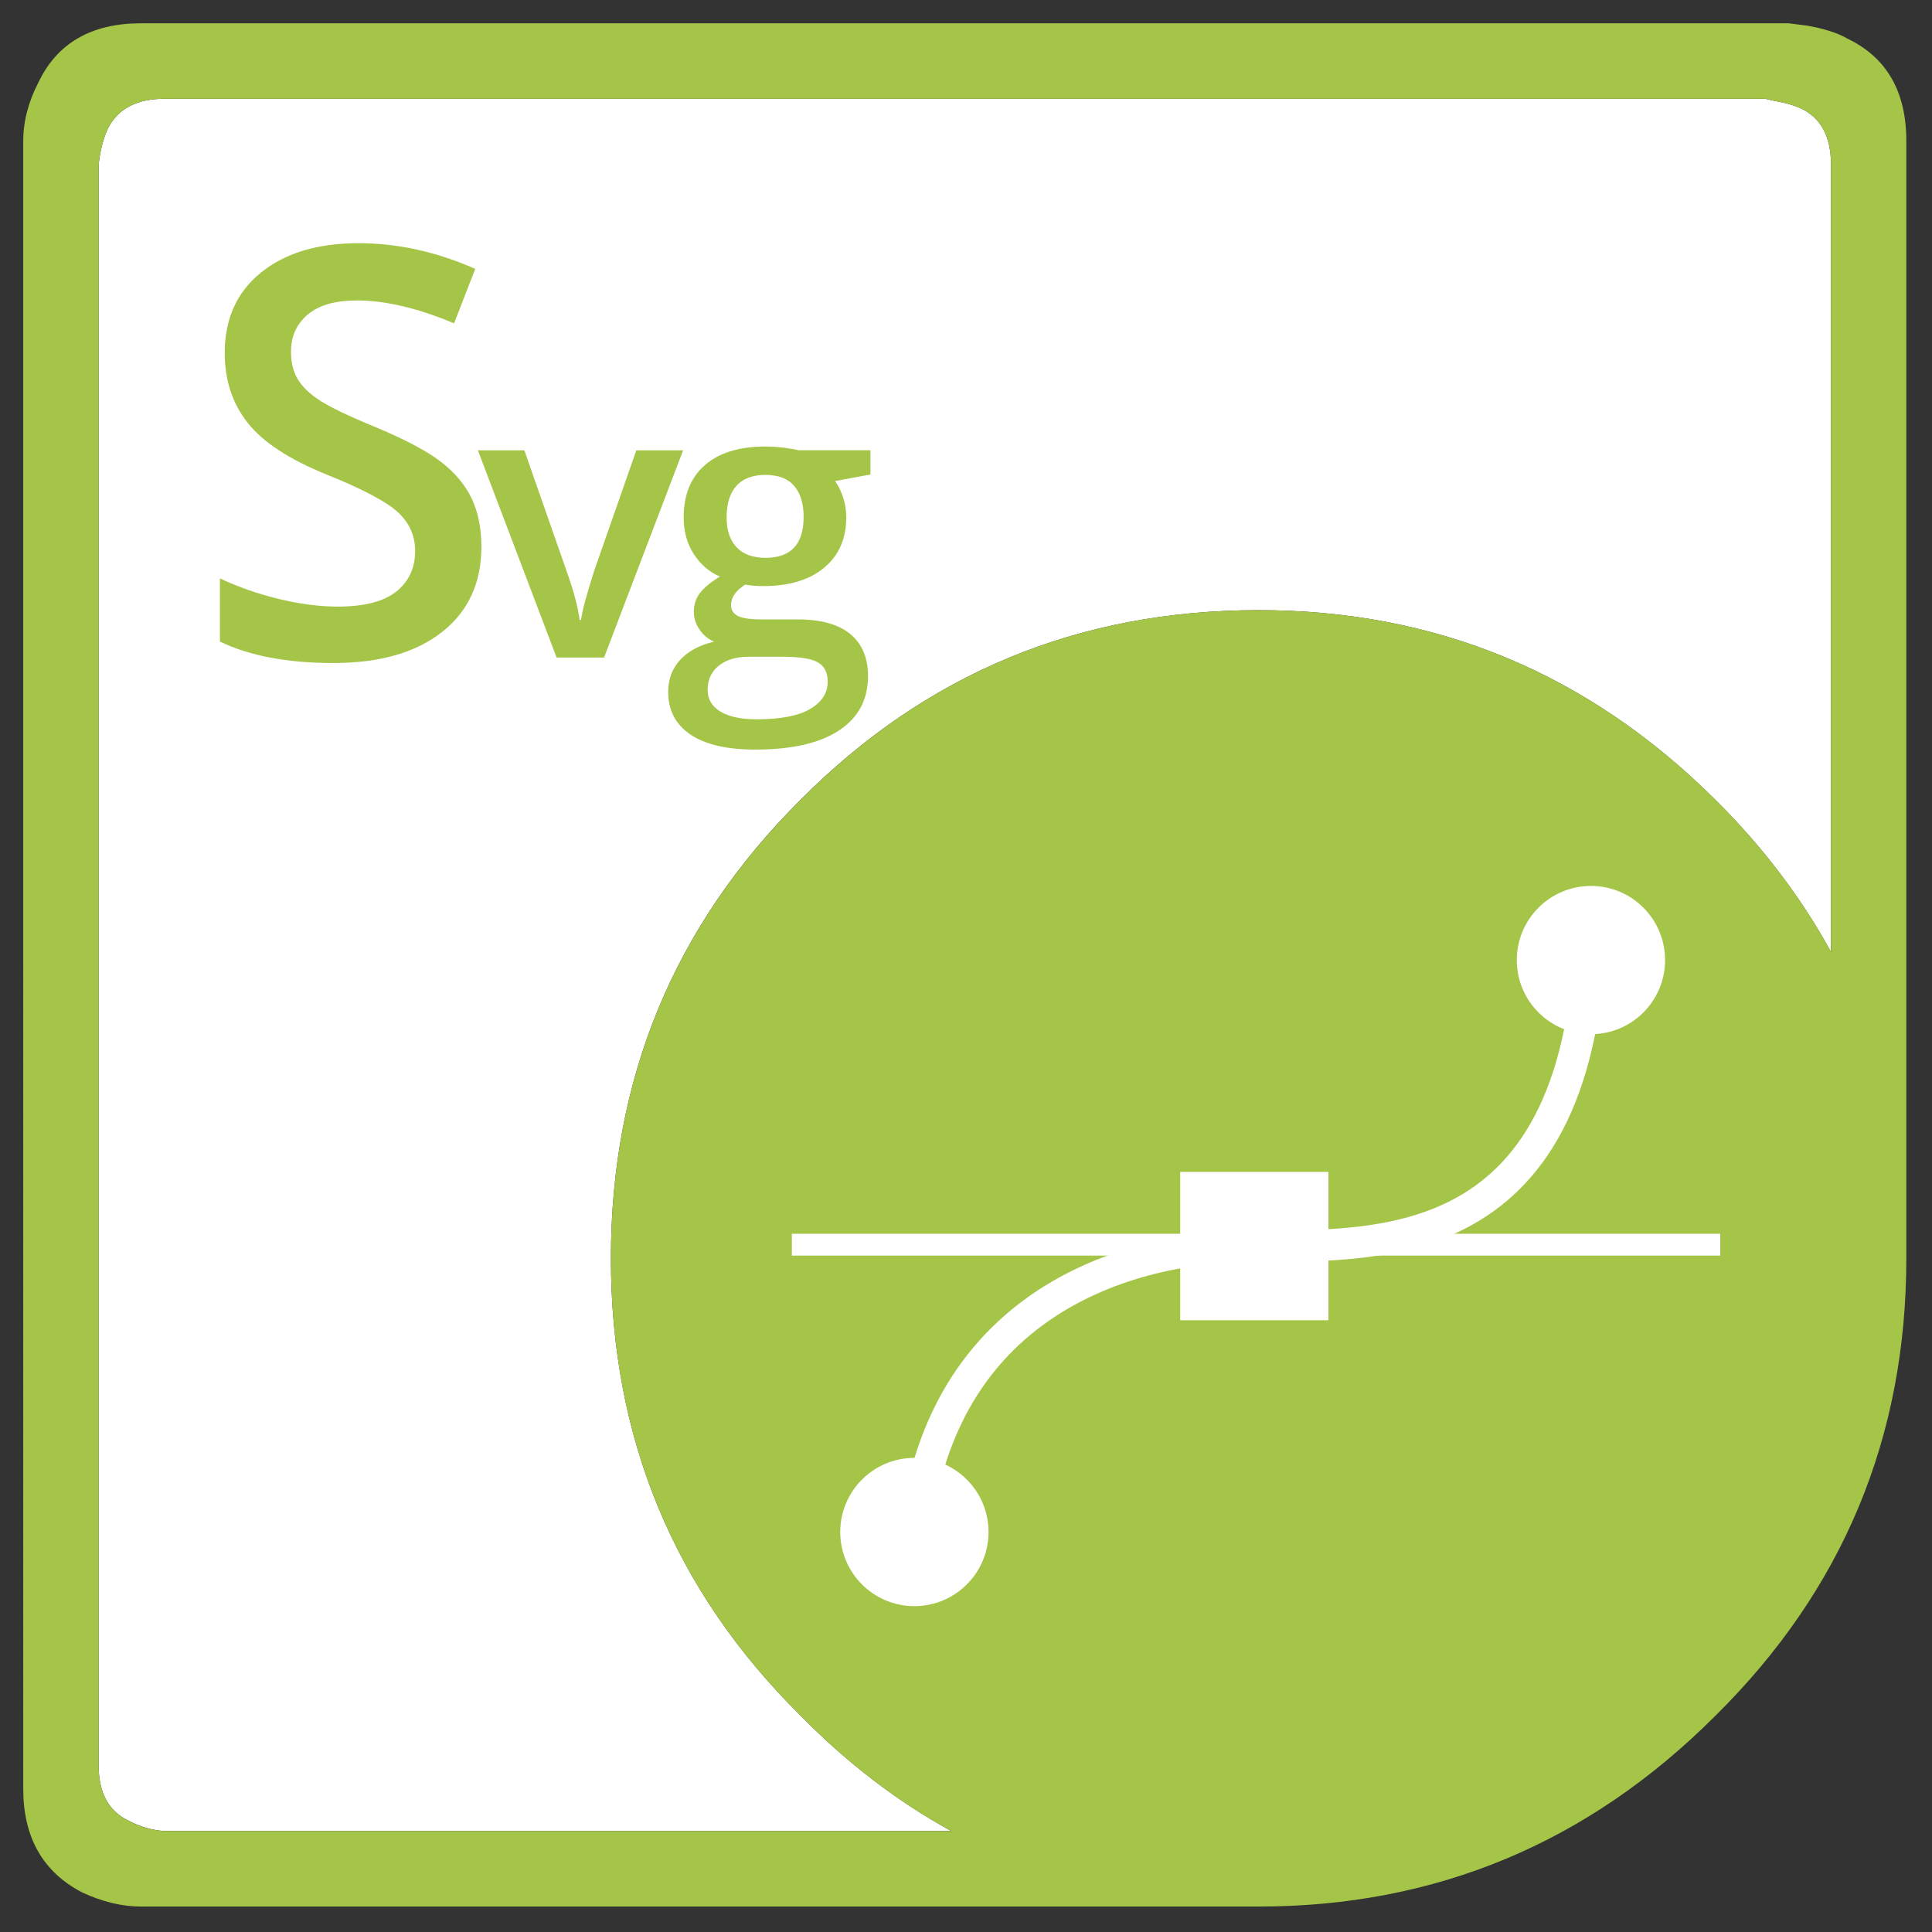
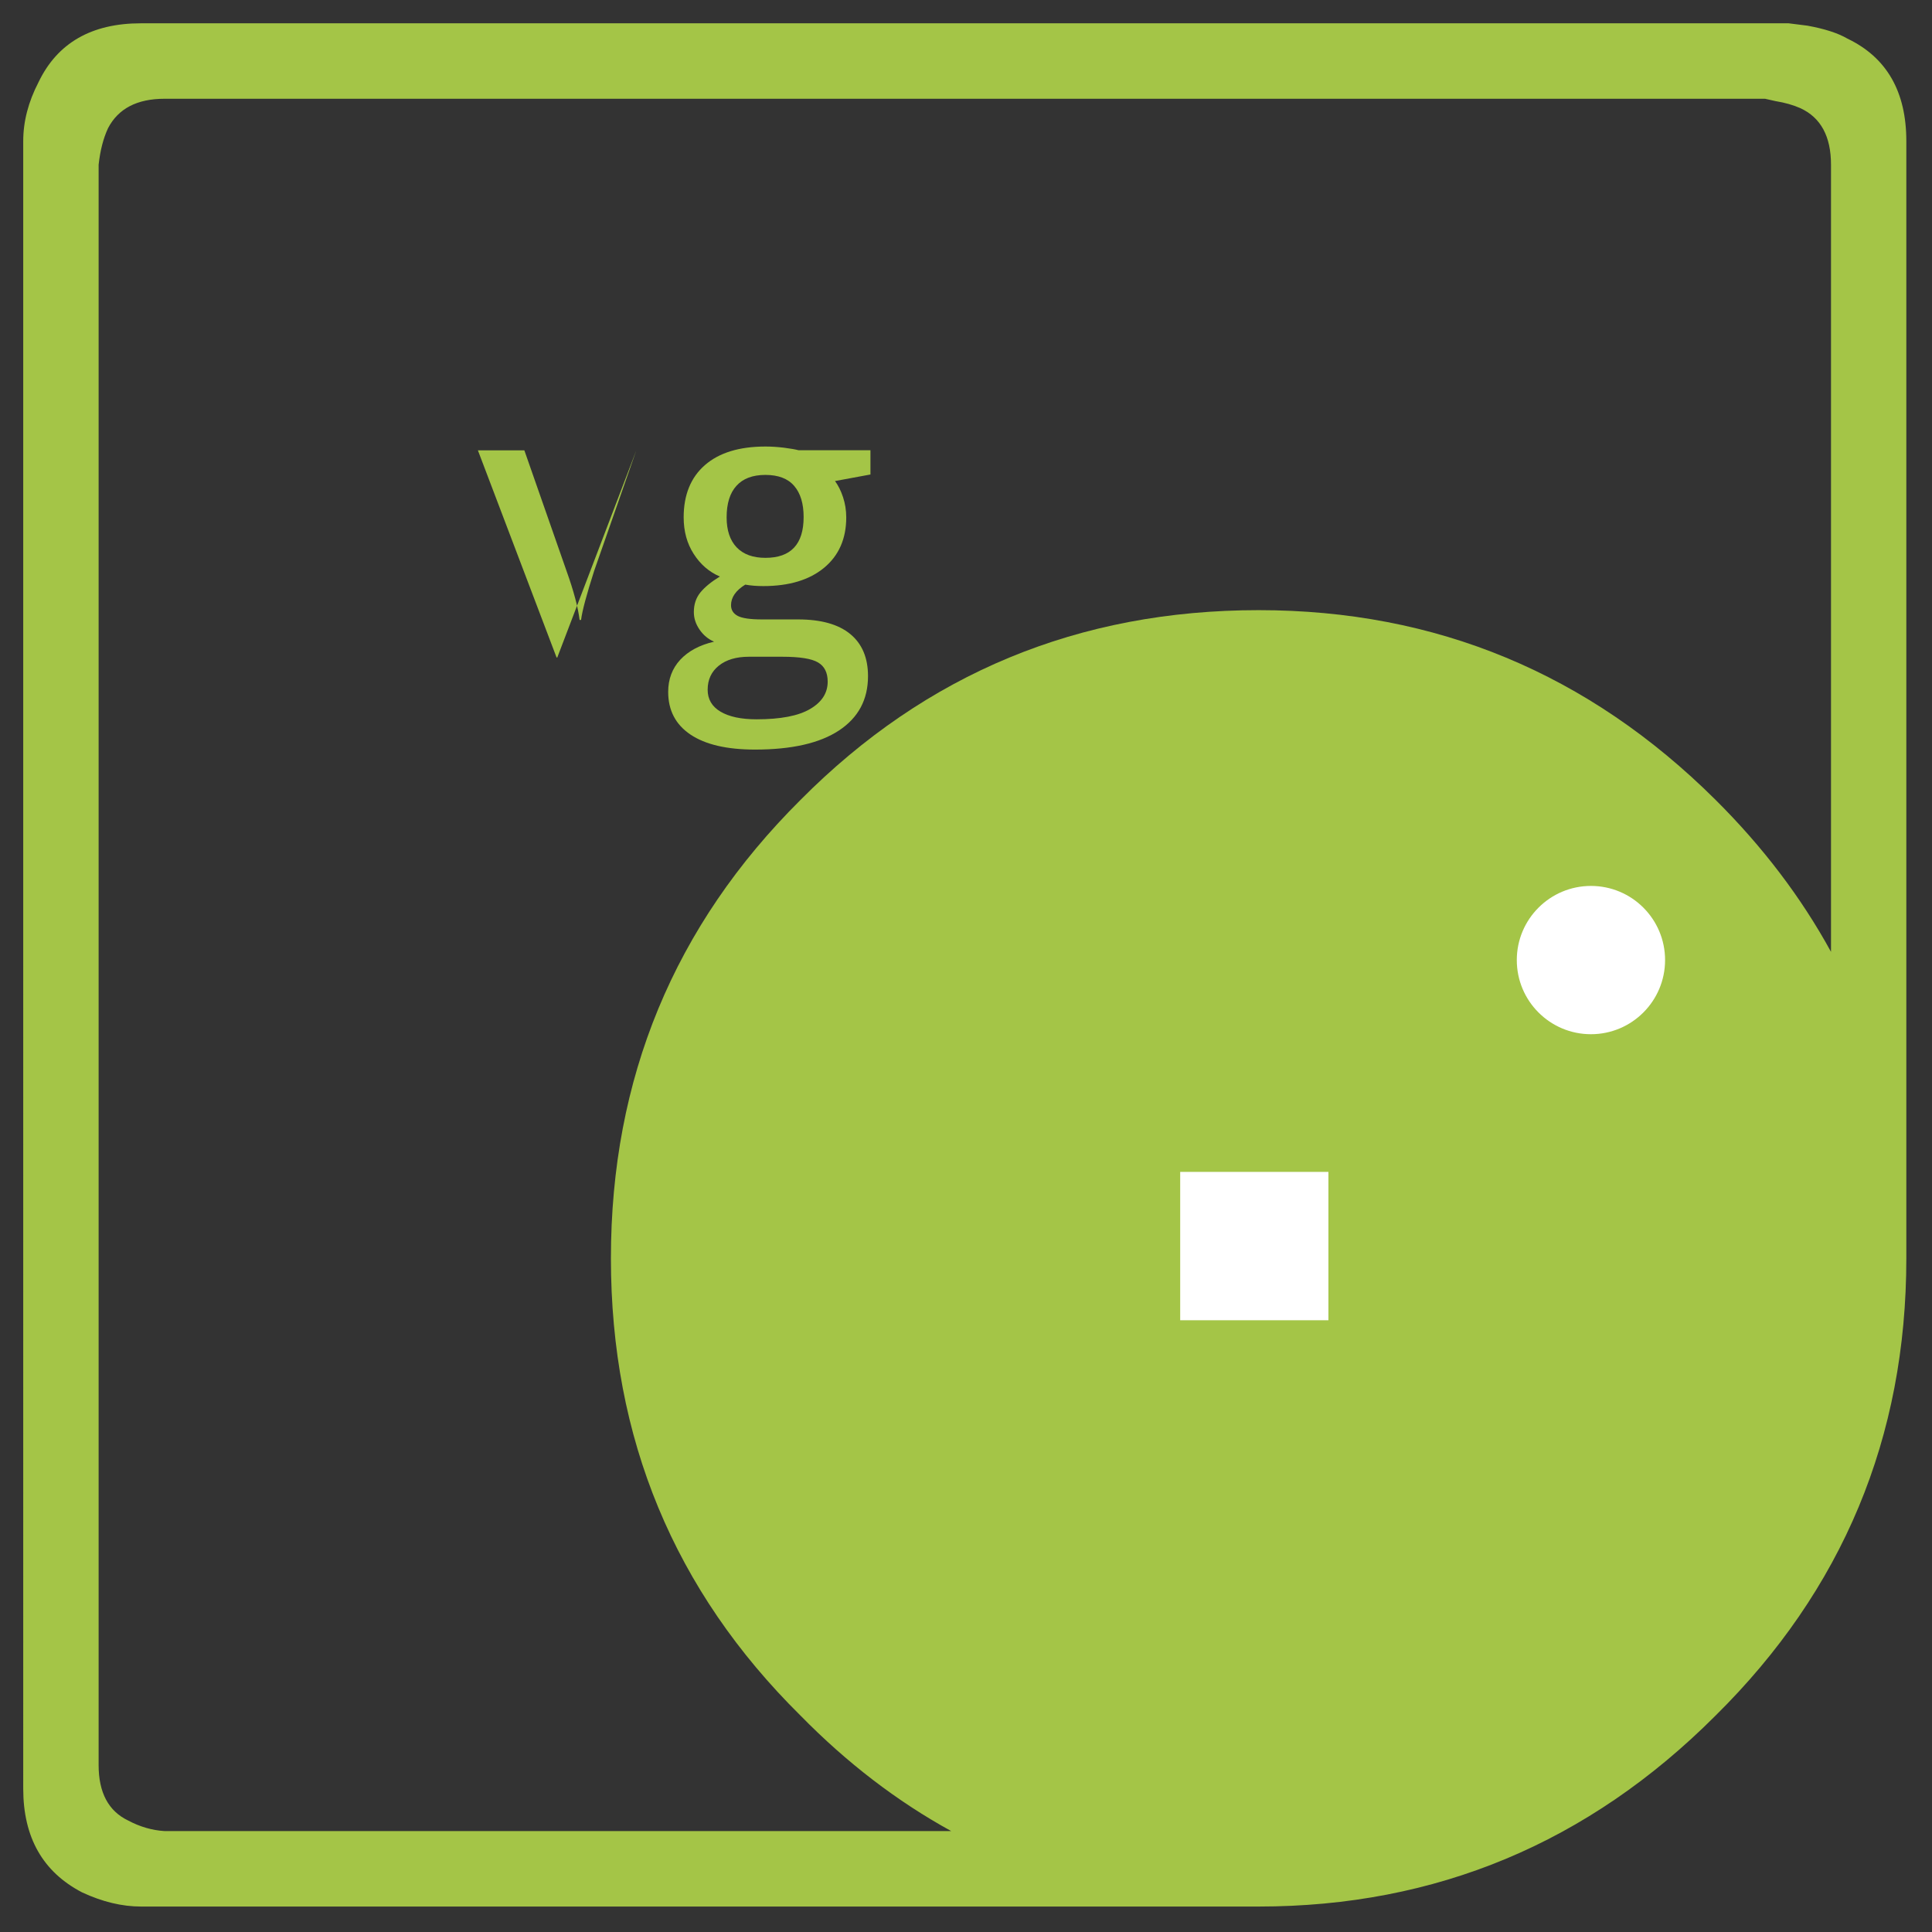
<svg xmlns="http://www.w3.org/2000/svg" version="1.1" id="Layer_1" x="0px" y="0px" viewBox="0 0 277 277" style="enable-background:new 0 0 277 277;" xml:space="preserve">
  <rect x="0" y="0" width="277" height="277" fill="#333333" stroke="none" />
  <style type="text/css">
	.st0{fill-rule:evenodd;clip-rule:evenodd;fill:#FFFFFF;}
	.st1{fill-rule:evenodd;clip-rule:evenodd;fill:#A4C547;}
	.st2{fill:#A4C547;}
	.st3{fill:#FFFFFF;}
	.st4{fill:none;stroke:#FFFFFF;stroke-width:4.5;stroke-linecap:round;stroke-linejoin:round;stroke-miterlimit:10;}
</style>
  <g id="_x2E_NET">
-     <path id="XMLID_8_" class="st0" d="M180.46,87.48c-25.78,0-47.67,9.07-65.69,27.2c-18.12,18.02-27.18,39.93-27.18,65.72   s9.06,47.65,27.18,65.56c6.65,6.78,13.85,12.3,21.61,16.56H23.59c-1.8-0.11-3.55-0.62-5.23-1.52c-2.81-1.35-4.22-4-4.22-7.94V23.62   c0.22-2.03,0.67-3.77,1.35-5.24c1.46-2.82,4.17-4.22,8.1-4.22h229.47l1.52,0.34c1.35,0.23,2.53,0.56,3.55,1.01   c2.93,1.35,4.39,4.05,4.39,8.11v112.87c-4.26-7.79-9.77-15.06-16.55-21.79C227.74,96.55,205.9,87.48,180.46,87.48z" />
    <path id="XMLID_2_" class="st1" d="M180.46,87.48c25.44,0,47.28,9.07,65.51,27.2c6.78,6.74,12.29,14,16.55,21.79V23.62   c0-4.06-1.46-6.76-4.39-8.11c-1.01-0.45-2.2-0.79-3.55-1.01l-1.52-0.34H23.59c-3.94,0-6.64,1.41-8.1,4.22   c-0.68,1.46-1.13,3.21-1.35,5.24v229.45c0,3.94,1.41,6.59,4.22,7.94c1.69,0.9,3.43,1.41,5.23,1.52h112.79   c-7.76-4.26-14.96-9.78-21.61-16.56c-18.12-17.91-27.18-39.76-27.18-65.56s9.06-47.7,27.18-65.72   C132.78,96.55,154.68,87.48,180.46,87.48z M259.14,3.68c2.48,0.45,4.39,1.07,5.74,1.86c5.63,2.7,8.44,7.6,8.44,14.7v160.18   c0,25.68-9.12,47.54-27.36,65.56c-18.23,18.25-40.07,27.37-65.51,27.37H20.21c-2.7,0-5.52-0.67-8.44-2.03   c-5.63-2.93-8.44-7.88-8.44-14.87V20.24c0-2.82,0.73-5.63,2.19-8.45c2.7-5.63,7.6-8.45,14.69-8.45h236.23L259.14,3.68z" />
    <g>
-       <path class="st2" d="M69.02,78.37c0,5.21-1.88,9.29-5.65,12.25s-8.96,4.44-15.58,4.44c-6.62,0-12.04-1.03-16.26-3.08v-9.05    c2.67,1.25,5.51,2.24,8.51,2.96c3,0.72,5.8,1.08,8.39,1.08c3.79,0,6.59-0.72,8.39-2.16c1.8-1.44,2.7-3.38,2.7-5.81    c0-2.19-0.83-4.04-2.48-5.57c-1.66-1.52-5.07-3.32-10.25-5.41c-5.34-2.16-9.1-4.63-11.29-7.41c-2.19-2.78-3.28-6.11-3.28-10.01    c0-4.88,1.73-8.73,5.21-11.53c3.47-2.8,8.13-4.2,13.97-4.2c5.61,0,11.18,1.23,16.74,3.68l-3.04,7.81    c-5.21-2.19-9.85-3.28-13.93-3.28c-3.1,0-5.45,0.67-7.05,2.02c-1.6,1.35-2.4,3.13-2.4,5.35c0,1.52,0.32,2.82,0.96,3.9    s1.69,2.1,3.16,3.06c1.47,0.96,4.11,2.23,7.93,3.8c4.3,1.79,7.45,3.46,9.45,5c2,1.55,3.47,3.3,4.4,5.25    C68.55,73.44,69.02,75.73,69.02,78.37z" />
-       <path class="st2" d="M79.8,94.27l-11.28-29.7h6.66l6.04,17.27c1.04,2.9,1.66,5.25,1.88,7.04h0.21c0.16-1.29,0.79-3.63,1.88-7.04    l6.04-17.27h6.71l-11.33,29.7H79.8z" />
+       <path class="st2" d="M79.8,94.27l-11.28-29.7h6.66l6.04,17.27c1.04,2.9,1.66,5.25,1.88,7.04h0.21c0.16-1.29,0.79-3.63,1.88-7.04    l6.04-17.27l-11.33,29.7H79.8z" />
      <path class="st2" d="M124.8,64.57v3.46l-5.08,0.94c0.46,0.63,0.85,1.4,1.15,2.31s0.46,1.88,0.46,2.9c0,3.06-1.06,5.47-3.17,7.22    c-2.11,1.75-5.02,2.63-8.73,2.63c-0.95,0-1.81-0.07-2.58-0.21c-1.36,0.84-2.04,1.83-2.04,2.95c0,0.68,0.32,1.19,0.95,1.53    c0.64,0.34,1.8,0.51,3.5,0.51h5.18c3.28,0,5.76,0.7,7.46,2.09c1.7,1.4,2.55,3.41,2.55,6.04c0,3.37-1.39,5.96-4.16,7.79    c-2.77,1.83-6.79,2.74-12.03,2.74c-4.05,0-7.13-0.72-9.26-2.15c-2.13-1.43-3.2-3.47-3.2-6.12c0-1.83,0.58-3.36,1.73-4.61    c1.16-1.24,2.77-2.11,4.85-2.59c-0.84-0.36-1.54-0.94-2.08-1.73c-0.55-0.8-0.82-1.63-0.82-2.51c0-1.11,0.31-2.05,0.94-2.82    c0.63-0.77,1.56-1.53,2.79-2.28c-1.54-0.66-2.79-1.74-3.75-3.24c-0.96-1.49-1.44-3.24-1.44-5.25c0-3.22,1.02-5.72,3.05-7.49    s4.93-2.66,8.69-2.66c0.84,0,1.72,0.06,2.65,0.17c0.92,0.12,1.62,0.24,2.08,0.36H124.8z M101.46,98.89c0,1.36,0.61,2.41,1.84,3.14    c1.23,0.73,2.95,1.1,5.17,1.1c3.44,0,6-0.49,7.68-1.48c1.68-0.98,2.52-2.29,2.52-3.92c0-1.29-0.46-2.21-1.38-2.75    c-0.92-0.55-2.64-0.82-5.14-0.82h-4.78c-1.81,0-3.25,0.43-4.31,1.28C102,96.29,101.46,97.44,101.46,98.89z M104.18,74.18    c0,1.86,0.48,3.29,1.44,4.3c0.96,1,2.33,1.5,4.12,1.5c3.65,0,5.48-1.95,5.48-5.85c0-1.93-0.45-3.42-1.36-4.47    c-0.9-1.05-2.28-1.57-4.12-1.57c-1.83,0-3.21,0.52-4.15,1.56C104.65,70.68,104.18,72.19,104.18,74.18z" />
    </g>
    <g id="SVG">
      <g>
-         <rect x="113.53" y="176.89" class="st3" width="133.11" height="3.13" />
-         <path class="st3" d="M141.73,219.65c0,5.87-4.76,10.63-10.63,10.63c-5.87,0-10.63-4.76-10.63-10.63     c0-5.87,4.76-10.63,10.63-10.63C136.98,209.02,141.73,213.78,141.73,219.65z" />
        <path class="st3" d="M238.73,137.65c0,5.87-4.76,10.63-10.63,10.63c-5.87,0-10.63-4.76-10.63-10.63     c0-5.87,4.76-10.63,10.63-10.63C233.98,127.02,238.73,131.78,238.73,137.65z" />
        <rect x="169.21" y="168.02" class="st3" width="21.25" height="21.27" />
-         <path class="st4" d="M228.09,129.77c0,50.05-29.2,48.88-48.25,48.88c-19.04,0-49.07,8.98-49.07,49.32" />
      </g>
    </g>
  </g>
  <g>
</g>
  <g>
</g>
  <g>
</g>
  <g>
</g>
  <g>
</g>
  <g>
</g>
</svg>